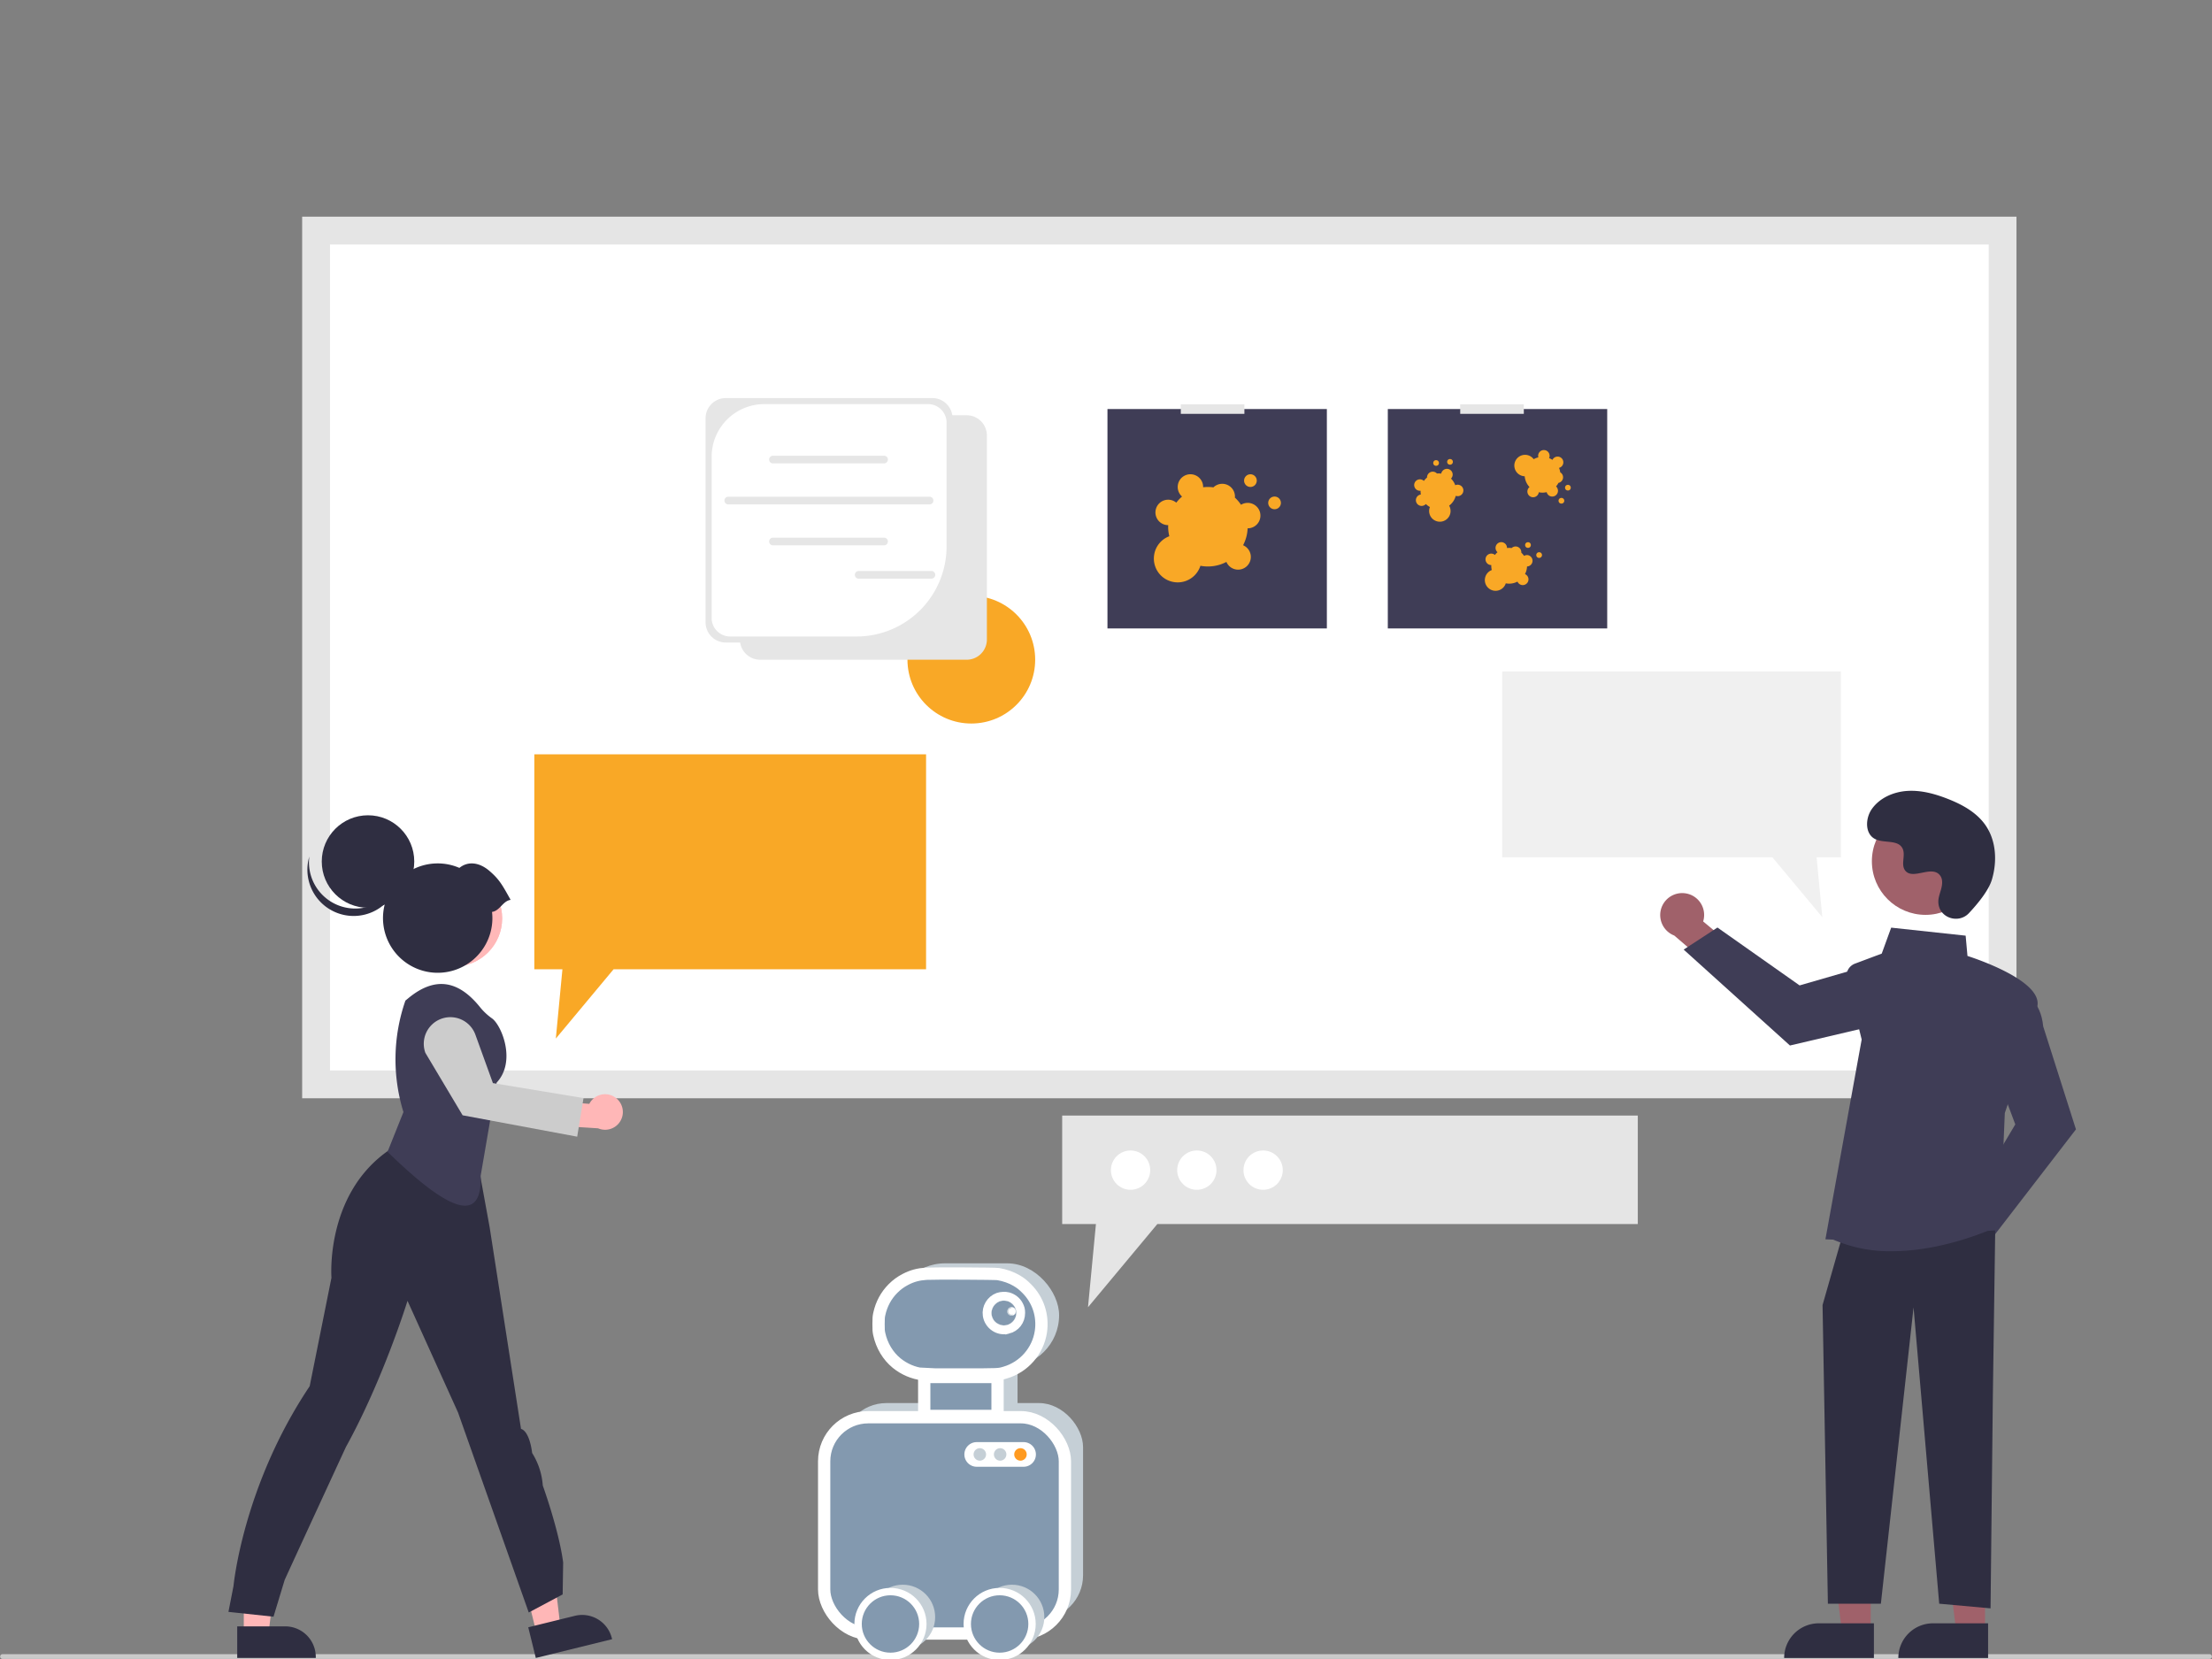
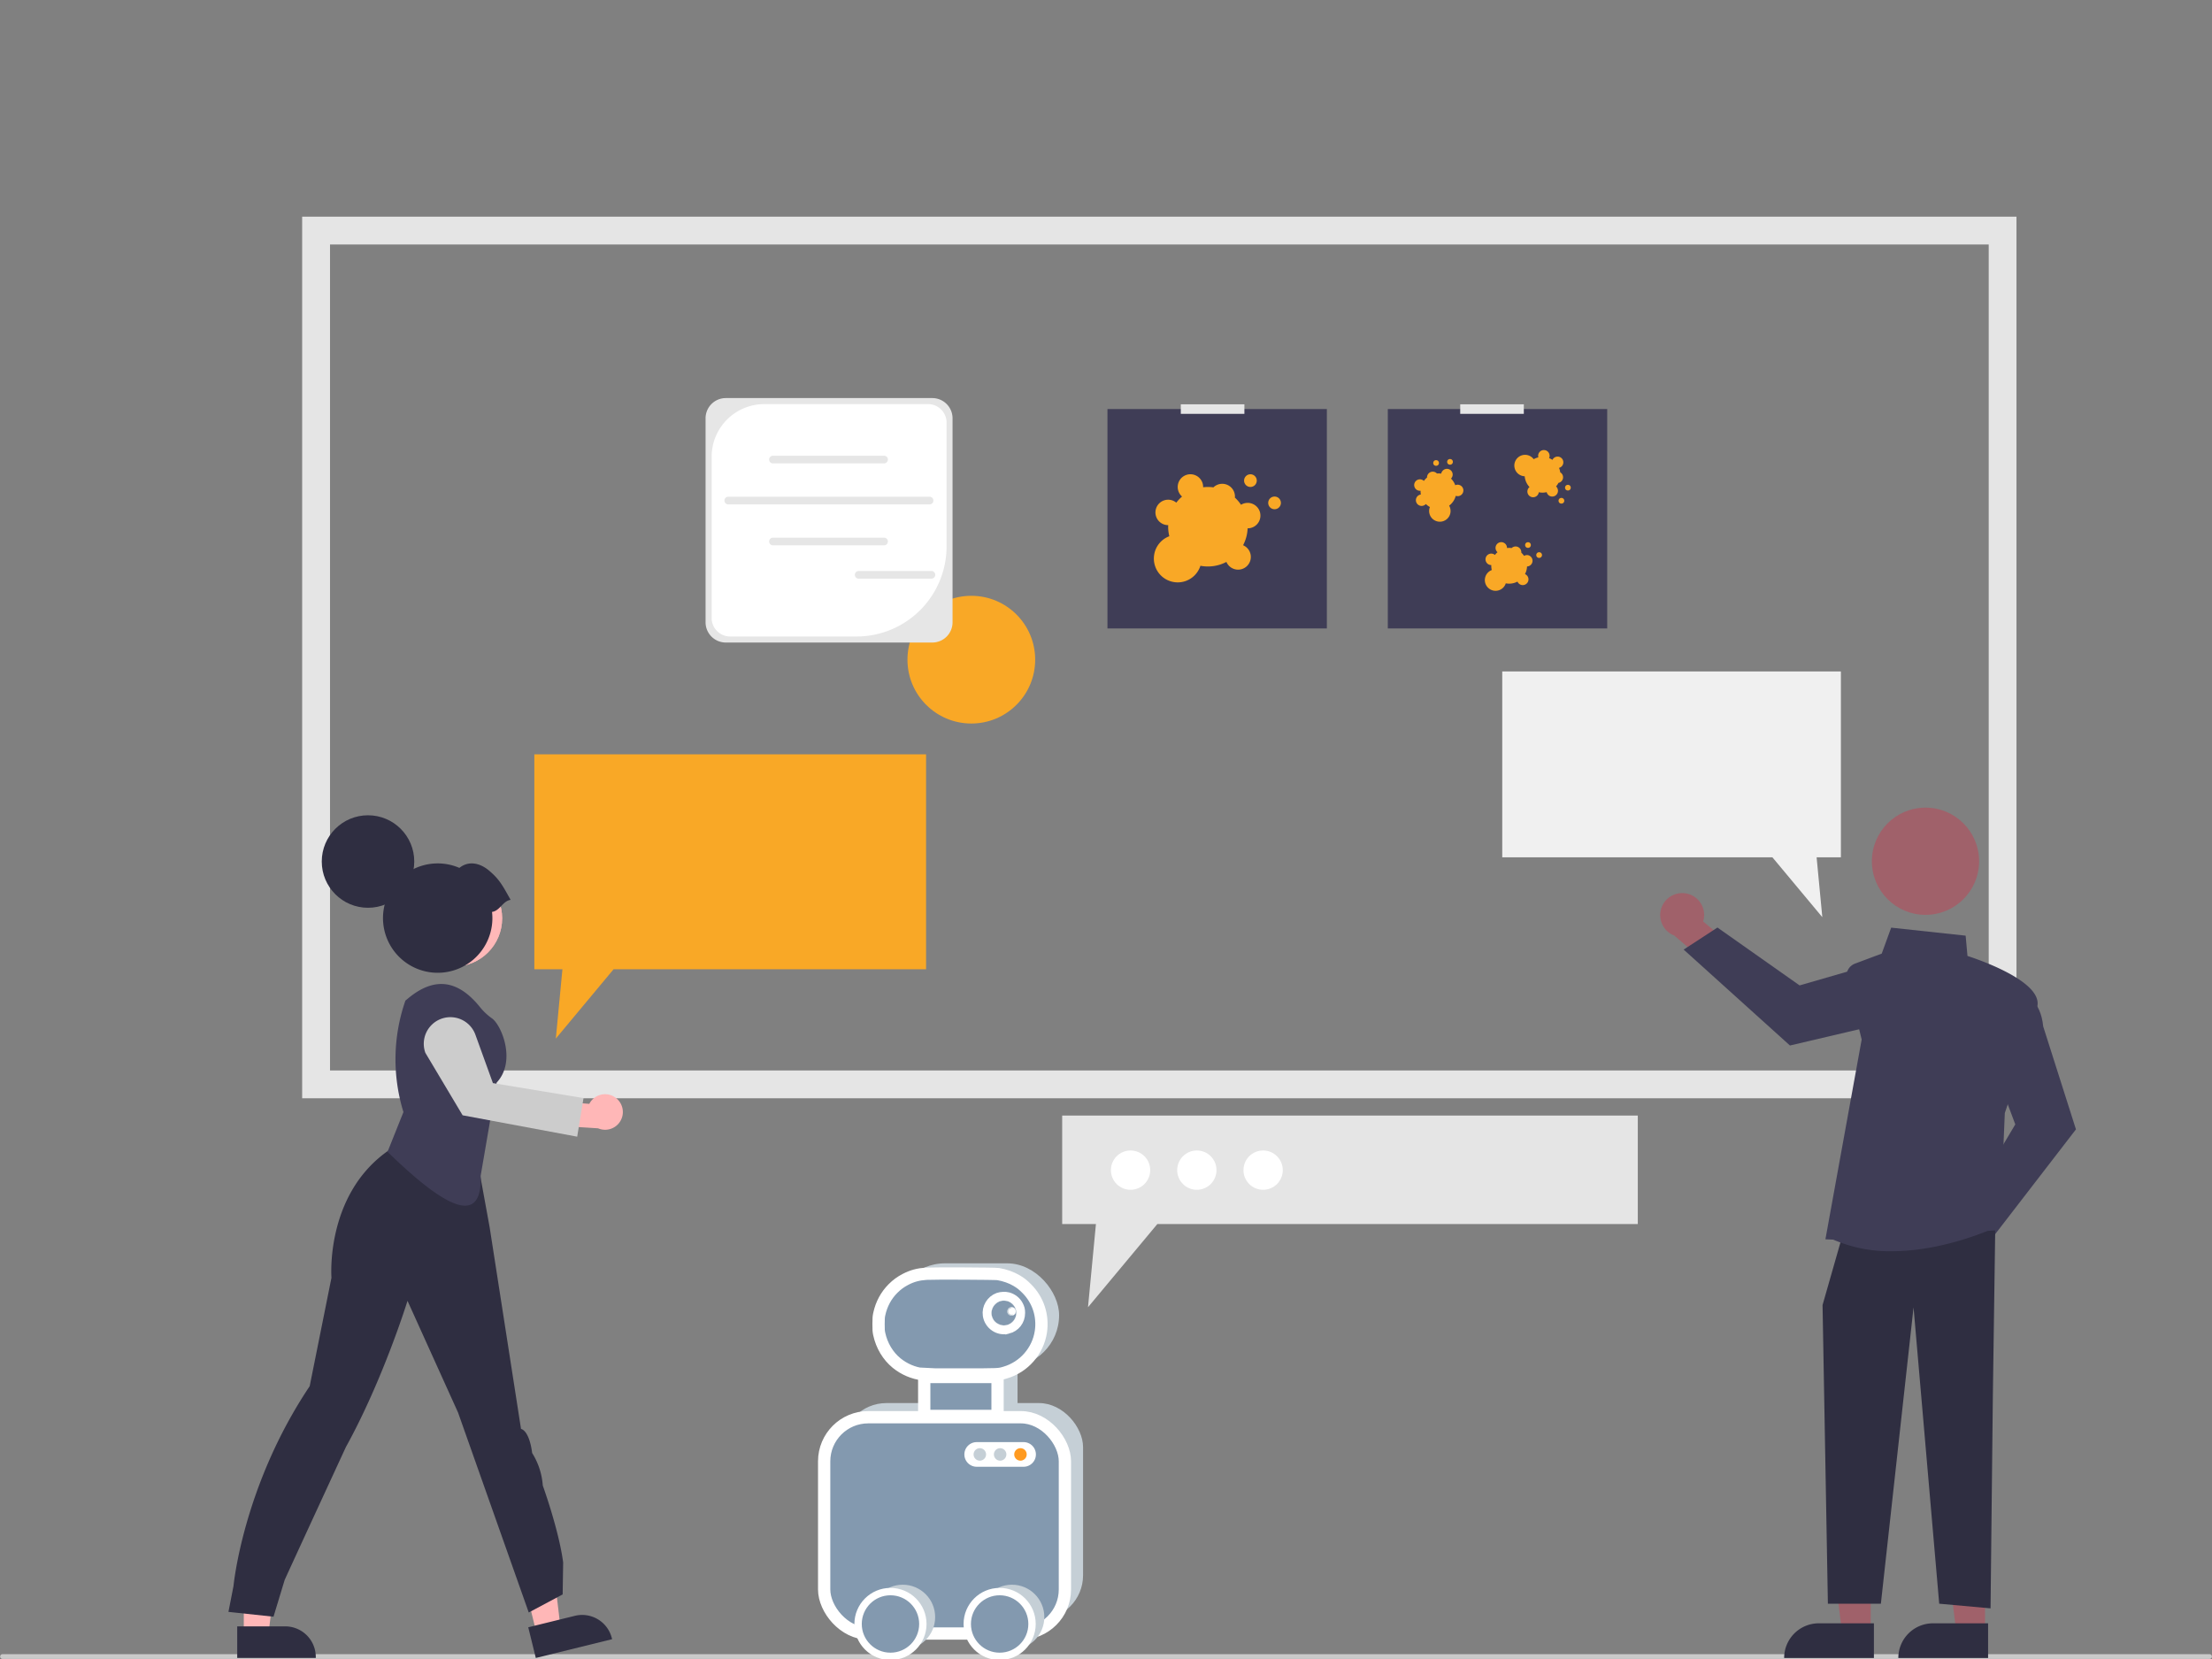
<svg xmlns="http://www.w3.org/2000/svg" width="732mm" height="549mm" version="1.1" viewBox="0 0 732 549">
  <rect x="0" y="0" width="732" height="549" fill="#808080" stroke="none" />
  <g transform="translate(82.608 -83.845)">
    <g transform="matrix(3 0 0 3 165.22 -167.69)">
      <path d="m161.13 266.84h-243.47a0.267 0.265 0 0 1 0-0.529h243.47a0.267 0.265 0 0 1 0 0.529z" fill="#cacaca" stroke-width=".266" />
      <g transform="matrix(1.024 0 0 1.024 1.941 3.183)" stroke-width=".265">
-         <path d="m-48.525 195.58h181.67v-91.972h-181.67z" fill="#fff" />
        <path d="m134.65 197.08h-184.67v-94.969h184.67zm-181.67-2.997h178.68v-88.974h-178.68z" fill="#e5e5e5" />
      </g>
      <g transform="matrix(1.024 0 0 1.024 1.941 42.87)">
        <polygon transform="matrix(.265 0 0 .265 -81.391 102.11)" points="104.58 430.71 109.3 392.44 94.659 392.44 94.66 430.71" fill="#ffb7b7" />
        <path d="m-57.015 215.21 5.169-2.1e-4h2e-4a3.295 3.295 0 0 1 3.294 3.294v0.107l-8.464 2.6e-4z" fill="#2f2e41" stroke-width=".265" />
        <polygon transform="matrix(.265 0 0 .265 -81.391 102.11)" points="223.49 428.01 218.92 389.73 204.71 393.23 213.85 430.38" fill="#ffb7b7" />
        <g stroke-width=".265">
          <path d="m-25.664 215.31 5.02-1.235 2e-4 -5e-5a3.295 3.295 0 0 1 3.986 2.412l0.026 0.104-8.219 2.023z" fill="#2f2e41" />
          <path d="m-57.96 213.65 0.545-2.79s1.004-10.772 8.207-21.523l2.345-11.678s-0.696-8.84 6.024-13.625l2.072-1.427 7.265 0.416 1.678 9.186 3.381 21.735s0.873 0.082 1.2 2.595a7.559 7.559 0 0 1 1.145 3.503s1.73 4.773 2.194 8.287l-0.054 3.439-3.653 1.946-7.614-21.534-5.446-12.039s-2.621 8.482-6.636 15.749c0 0-5.499 11.903-6.598 14.321l-1.2 3.958z" fill="#2f2e41" />
          <ellipse cx="-33.67" cy="138.94" rx="5.193" ry="5.192" fill="#ffb7b7" />
          <ellipse cx="-33.67" cy="138.94" rx="5.193" ry="5.192" fill="#ffb8b8" />
          <path d="m-40.823 164.09 1.714-4.282a19.258 19.258 0 0 1 0.212-12.007l0.328-0.27c2.857-2.353 5.365-1.925 7.692 0.954a6.434 6.434 0 0 0 1.302 1.228c1.026 0.72 2.655 4.632 0.505 6.925l-1.72 10.032c0.181 5.539-3.838 3.453-10.033-2.58z" fill="#3f3d56" />
          <path d="m-16.245 158.27a1.901 1.901 0 0 0-2.841 0.654l-4.331-0.337-0.847 2.582 6.123 0.39a1.911 1.911 0 0 0 1.896-3.289z" fill="#ffb7b7" />
          <path d="m-20.392 162.46-12.342-2.304-4.014-6.73a2.866 2.866 0 0 1 5.393-1.945l1.883 5.207 9.761 1.616z" fill="#ccc" />
        </g>
        <g fill="#2f2e41" stroke-width=".265">
          <ellipse cx="-42.926" cy="132.82" rx="4.982" ry="4.982" />
-           <path d="m-47.223 136.94a4.982 4.982 0 0 0 7.693-2.616 4.982 4.982 0 1 1-9.718-2.043 4.98 4.98 0 0 0 2.025 4.659z" />
          <path d="m-27.563 136.95c-0.87-1.557-1.202-2.207-2.324-3.154-0.992-0.837-2.211-1.083-3.195-0.29a5.892 5.891 0 1 0 3.555 5.408 5.94 5.94 0 0 0-0.04-0.666c0.855-0.12 1.149-1.178 2.004-1.298z" />
        </g>
        <g stroke-width=".265">
          <path d="m125.58 174.22a2.353 2.353 0 0 1 2.873-2.183l3.112-4.385 3.126 1.241-4.481 6.131a2.366 2.366 0 0 1-4.629-0.804z" fill="#a0616a" />
          <path d="m128.99 170.44 5.533-9.305-2.254-6.011 3.07-8.187 0.113 0.049c0.074 0.032 1.819 0.81 2.077 3.598l3.528 11.088-9.415 12.215z" fill="#3f3d56" />
          <path d="m98.945 136.24a2.353 2.353 0 0 1 1.954 3.033l4.132 3.441-1.479 3.021-5.766-4.942a2.366 2.366 0 0 1 1.159-4.553z" fill="#a0616a" />
          <path d="m102.44 139.93 8.849 6.235 6.167-1.783 7.925 3.694-0.057 0.109c-0.037 0.072-0.948 1.75-3.748 1.793l-11.327 2.66-11.45-10.332z" fill="#3f3d56" />
        </g>
        <polygon transform="matrix(.265 0 0 .265 -81.391 102.11)" points="744.37 429.53 738.84 384.68 756 384.68 756 429.53" fill="#a0616a" />
        <path d="m113.36 214.88h5.933v3.736h-9.669a3.736 3.736 0 0 1 3.736-3.736z" fill="#2f2e41" stroke-width=".265" />
        <polygon transform="matrix(.265 0 0 .265 -81.391 102.11)" points="790.84 429.53 785.31 384.68 802.47 384.68 802.47 429.53" fill="#a0616a" />
        <path d="m125.66 214.88h5.933v3.736h-9.669a3.736 3.736 0 0 1 3.736-3.736z" fill="#2f2e41" stroke-width=".265" />
        <polygon transform="matrix(.265 0 0 .265 -81.391 102.11)" points="773.41 297.12 760.13 417.58 738.59 417.58 736.42 296.18 744.01 269.62 806.61 265.83 805.66 332.22 804.71 419.47 783.84 417.58" fill="#2f2e41" />
        <g stroke-width=".265">
          <path d="m114.91 173.55-0.841-0.036 3.906-21.52-1.599-6.505a1.423 1.423 0 0 1 0.882-1.672l2.878-1.079 1.017-2.796 8.022 0.864 0.197 2.185c0.869 0.279 8.028 2.663 7.534 5.379-0.487 2.681-3.366 11.116-3.512 11.544l-0.504 12.097-0.062 0.031c-0.075 0.037-5.604 2.756-11.611 2.756a15.273 15.273 0 0 1-6.307-1.248z" fill="#3f3d56" />
          <ellipse cx="124.85" cy="132.79" rx="5.776" ry="5.776" fill="#a0616a" />
-           <path d="m129.53 138.38c-1.101 1.173-3.145 0.543-3.288-1.059a1.935 1.935 0 0 1 0-0.374c0.074-0.71 0.484-1.354 0.386-2.103a1.103 1.103 0 0 0-0.202-0.516c-0.877-1.175-2.936 0.525-3.764-0.538-0.508-0.652 0.089-1.679-0.3-2.407-0.514-0.962-2.037-0.487-2.992-1.014-1.062-0.586-0.999-2.216-0.299-3.208 0.853-1.209 2.348-1.854 3.825-1.947 1.477-0.093 2.943 0.306 4.322 0.844 1.567 0.611 3.12 1.454 4.084 2.832 1.172 1.675 1.285 3.927 0.699 5.886-0.357 1.192-1.574 2.647-2.473 3.605z" fill="#2f2e41" />
        </g>
      </g>
      <polygon transform="matrix(.271 0 0 .271 -86.507 132.05)" points="446.73 276.2 681.03 276.2 681.03 320.34 485.48 320.34 457.24 354.22 460.47 320.34 446.73 320.34" fill="#e5e5e5" />
      <g fill="#fff" stroke-width=".265">
        <circle transform="matrix(1.024 0 0 1.024 -443.01 -8.203)" cx="488.02" cy="215.94" r="2.117" />
        <circle transform="matrix(1.024 0 0 1.024 -443.01 -8.203)" cx="480.88" cy="215.94" r="2.117" />
        <circle transform="matrix(1.024 0 0 1.024 -443.01 -8.203)" cx="473.74" cy="215.94" r="2.117" />
      </g>
      <g transform="matrix(.271 0 0 .271 -171.39 66.009)" stroke-width=".265">
        <rect x="670.46" y="636.92" width="97.994" height="88.045" ry="17.939" fill="#c5cfd6" stroke-width="1.238" />
        <rect x="663.07" y="642.68" width="97.994" height="88.045" ry="17.939" fill="#8399af" stroke="#fff" stroke-width="5" />
        <g stroke-width=".485">
          <path d="m744.24 662.84h-19.083a5.013 5.013 0 0 1 0-10.027h19.083a5.013 5.013 0 0 1 0 10.027z" fill="#fff" />
          <circle cx="726.43" cy="657.82" r="2.544" fill="#c5cfd6" />
          <circle cx="734.7" cy="657.82" r="2.544" fill="#c5cfd6" />
          <circle cx="742.97" cy="657.82" r="2.544" fill="#ff9b21" />
        </g>
        <g transform="translate(-86.235 -6.144)" fill="#c5cfd6">
          <circle cx="825.74" cy="730.18" r="13.182" />
          <circle cx="781.3" cy="730.18" r="13.182" />
        </g>
        <g transform="translate(-91.242 -3.343)" fill="#8399af" stroke="#fff" stroke-width="3">
          <circle cx="825.74" cy="730.18" r="13.182" />
          <circle cx="781.3" cy="730.18" r="13.182" />
        </g>
        <rect x="710.83" y="619.46" width="30.953" height="17.587" fill="#c5cfd6" />
        <rect x="703.19" y="625.23" width="30.953" height="17.587" fill="#dde3e9" stroke="#fff" />
        <rect x="691.17" y="580.04" width="67.533" height="42.208" ry="21.104" fill="#c5cfd6" />
        <g stroke="#fff">
          <rect x="684.55" y="583.67" width="67.533" height="42.208" ry="21.104" fill="#dde3e9" />
          <circle cx="736.23" cy="600.26" r="5.628" fill="#c5cfd6" />
          <circle cx="739.35" cy="599.59" r="1.181" fill="#fff" />
        </g>
        <g fill="#8399af" stroke="#fff">
          <path d="m703.3 625.2c-3.868-0.446-7.642-2.049-10.723-4.554-3.531-2.872-6.071-7.103-7.079-11.793-0.258-1.202-0.292-1.681-0.288-4.098 4e-3 -2.36 0.044-2.915 0.286-4.042 0.875-4.064 2.779-7.603 5.619-10.443 1.546-1.546 3.129-2.701 5.096-3.719 2.683-1.388 5.159-2.056 8.415-2.27 2.794-0.184 28.048-0.07 29.265 0.132 2.686 0.445 5.449 1.423 7.493 2.651 1.77 1.063 2.558 1.684 4.141 3.263 4.617 4.606 6.73 11.037 5.761 17.537-1.174 7.882-6.923 14.445-14.593 16.66-2.657 0.767-1.998 0.739-17.911 0.762-8.002 0.012-14.97-0.027-15.482-0.086zm34.39-18.957c2.828-0.727 4.67-3.089 4.671-5.991 3.8e-4 -1.233-0.146-1.824-0.724-2.929-0.752-1.437-2.131-2.526-3.82-3.017-0.954-0.277-2.704-0.203-3.697 0.157-2.705 0.981-4.399 3.806-3.985 6.645 0.525 3.603 4.09 6.026 7.555 5.135z" stroke-width="5" />
          <path d="m703.8 634.23 2e-5 -7.928h29.846l-2e-5 7.928-1e-5 7.928h-29.846z" stroke-width="5" />
          <path d="m735.55 605.29c-1.097-0.143-2.446-0.865-3.15-1.687-1.017-1.187-1.46-2.831-1.155-4.288 0.415-1.979 1.888-3.519 3.835-4.01 0.756-0.191 2.027-0.127 2.79 0.14 1.445 0.506 2.653 1.714 3.154 3.154 1.231 3.541-1.743 7.176-5.473 6.691zm4.639-4.221c1.178-0.601 1.147-2.404-0.053-2.984-0.321-0.155-0.515-0.189-0.921-0.16-0.677 0.049-1.079 0.32-1.38 0.93-0.749 1.519 0.82 2.996 2.353 2.214z" stroke-width=".088" />
        </g>
      </g>
      <polygon transform="matrix(.271 0 0 .271 -65.539 134.55)" points="686.32 86.203 548.48 86.203 548.48 161.85 658.44 161.85 678.76 186.22 676.44 161.85 686.32 161.85" fill="#f0f0f0" />
      <g transform="matrix(1.024 0 0 1.024 -1148.8 9.966)" stroke-width=".171">
        <rect x="1160.5" y="116.21" width="23.634" height="23.634" fill="#3f3d56" />
        <g fill="#f9a826">
          <circle cx="1178.5" cy="126.32" r=".685" />
          <circle cx="1175.9" cy="123.92" r=".685" />
          <path d="m1175.6 126.32a1.362 1.362 0 0 0-0.714 0.202 4.303 4.303 0 0 0-0.662-0.777c0-0.037 0.01-0.073 0.01-0.111a1.369 1.369 0 0 0-2.32-0.986 4.197 4.197 0 0 0-1.107-0.01c1e-4 -0.011 0-0.021 0-0.032a1.37 1.37 0 1 0-2.271 1.031 4.306 4.306 0 0 0-0.621 0.657 1.37 1.37 0 1 0-0.876 2.423l0.01-1.7e-4c0 0.057-0.01 0.114-0.01 0.171a4.289 4.289 0 0 0 0.124 1.023 2.568 2.568 0 1 0 3.351 3.182 4.277 4.277 0 0 0 2.799-0.415 1.37 1.37 0 1 0 1.797-1.797 4.257 4.257 0 0 0 0.488-1.822l0.01 1.8e-4a1.37 1.37 0 0 0 0-2.74z" />
        </g>
        <rect x="1168.4" y="115.7" width="6.851" height="1.028" fill="#e6e6e6" />
        <rect x="1190.7" y="116.21" width="23.634" height="23.634" fill="#3f3d56" />
        <g fill="#f9a826">
          <circle cx="1207" cy="131.94" r=".308" />
          <circle cx="1205.8" cy="130.86" r=".308" />
          <path d="m1205.7 131.94a0.613 0.613 0 0 0-0.321 0.091 1.936 1.936 0 0 0-0.298-0.35v-0.05a0.616 0.616 0 0 0-1.044-0.444 1.889 1.889 0 0 0-0.498-5e-3v-0.014a0.617 0.617 0 1 0-1.022 0.464 1.938 1.938 0 0 0-0.279 0.295 0.617 0.617 0 1 0-0.394 1.09v-1.1e-4 0.077a1.93 1.93 0 0 0 0.056 0.46 1.155 1.155 0 1 0 1.508 1.432 1.925 1.925 0 0 0 1.26-0.187 0.617 0.617 0 1 0 0.809-0.809 1.916 1.916 0 0 0 0.22-0.82v1e-4a0.617 0.617 0 0 0 0-1.233z" />
          <circle cx="1209.4" cy="126.09" r=".308" />
          <circle cx="1210.1" cy="124.68" r=".308" />
          <path d="m1209 124.83a0.613 0.613 0 0 0-0.175-0.285 1.936 1.936 0 0 0 0.256-0.381c0.016-3e-3 0.032-7e-3 0.049-0.011a0.616 0.616 0 0 0 0.144-1.125 1.889 1.889 0 0 0-0.131-0.481c0.01-1e-3 0.01-2e-3 0.014-3e-3a0.617 0.617 0 1 0-0.723-0.858 1.938 1.938 0 0 0-0.36-0.189 0.617 0.617 0 1 0-1.157-0.084v2e-3c-0.025 6e-3 -0.05 0.012-0.075 0.019a1.93 1.93 0 0 0-0.428 0.178 1.155 1.155 0 1 0-0.969 1.84 1.925 1.925 0 0 0 0.521 1.162 0.617 0.617 0 1 0 0.998 0.559 1.916 1.916 0 0 0 0.849-0.011l5e-4 2e-3a0.617 0.617 0 1 0 1.187-0.334z" />
          <circle cx="1197.4" cy="121.9" r=".308" />
          <circle cx="1195.9" cy="122.02" r=".308" />
          <path d="m1196.6 122.87a0.613 0.613 0 0 0-0.149 0.299 1.936 1.936 0 0 0-0.459-0.016c-0.011-0.012-0.023-0.024-0.035-0.035a0.616 0.616 0 0 0-1.032 0.472 1.889 1.889 0 0 0-0.339 0.365c-0.01-3e-3 -0.01-7e-3 -0.01-0.01a0.617 0.617 0 1 0-0.346 1.067 1.938 1.938 0 0 0 0.03 0.405 0.617 0.617 0 1 0 0.539 1.026v-1e-3c0.018 0.018 0.036 0.036 0.056 0.053a1.93 1.93 0 0 0 0.378 0.269 1.155 1.155 0 1 0 2.074-0.148 1.925 1.925 0 0 0 0.711-1.056 0.617 0.617 0 1 0-0.052-1.142 1.916 1.916 0 0 0-0.457-0.715v-1e-3a0.617 0.617 0 1 0-0.911-0.831z" />
        </g>
        <rect x="1198.5" y="115.7" width="6.851" height="1.028" fill="#e6e6e6" />
      </g>
      <g transform="matrix(1.024 0 0 1.024 -1248.4 86.183)" stroke-width=".265">
        <circle cx="1243.1" cy="68.777" r="6.879" fill="#f9a826" />
-         <path d="m1242.6 68.784h-22.249a2.18 2.18 0 0 1-2.178-2.178v-21.978a2.18 2.18 0 0 1 2.178-2.178h22.249a2.18 2.18 0 0 1 2.178 2.178v21.978a2.18 2.18 0 0 1-2.178 2.178z" fill="#e6e6e6" />
        <path d="m1238.9 66.932h-22.249a2.18 2.18 0 0 1-2.178-2.178v-21.978a2.18 2.18 0 0 1 2.178-2.178h22.249a2.18 2.18 0 0 1 2.178 2.178v21.978a2.18 2.18 0 0 1-2.178 2.178z" fill="#e6e6e6" />
        <path d="m1220.8 41.248a5.672 5.672 0 0 0-5.672 5.672v17.368a1.995 1.995 0 0 0 1.995 1.995h13.605a9.707 9.707 0 0 0 9.707-9.707v-13.333a1.995 1.995 0 0 0-1.995-1.995z" fill="#fff" />
        <g fill="#e6e6e6">
          <path d="m1233.7 47.635h-11.965a0.414 0.414 0 1 1 0-0.828h11.965a0.414 0.414 0 0 1 0 0.828z" />
          <path d="m1233.7 56.462h-11.965a0.414 0.414 0 1 1 0-0.828h11.965a0.414 0.414 0 0 1 0 0.828z" />
          <path d="m1238.6 52.051h-21.682a0.414 0.414 0 1 1 0-0.828h21.682a0.414 0.414 0 0 1 0 0.828z" />
          <path d="m1238.8 60.051h-7.833a0.414 0.414 0 1 1 0-0.828h7.833a0.414 0.414 0 0 1 0 0.828z" />
        </g>
      </g>
      <polygon transform="matrix(.201 0 0 .201 -69.839 151.13)" points="273.18 197.19 241.5 235.2 245.12 197.19 229.7 197.19 229.7 79.203 444.69 79.203 444.69 197.19" fill="#f9a826" stroke-width=".265" />
    </g>
  </g>
</svg>